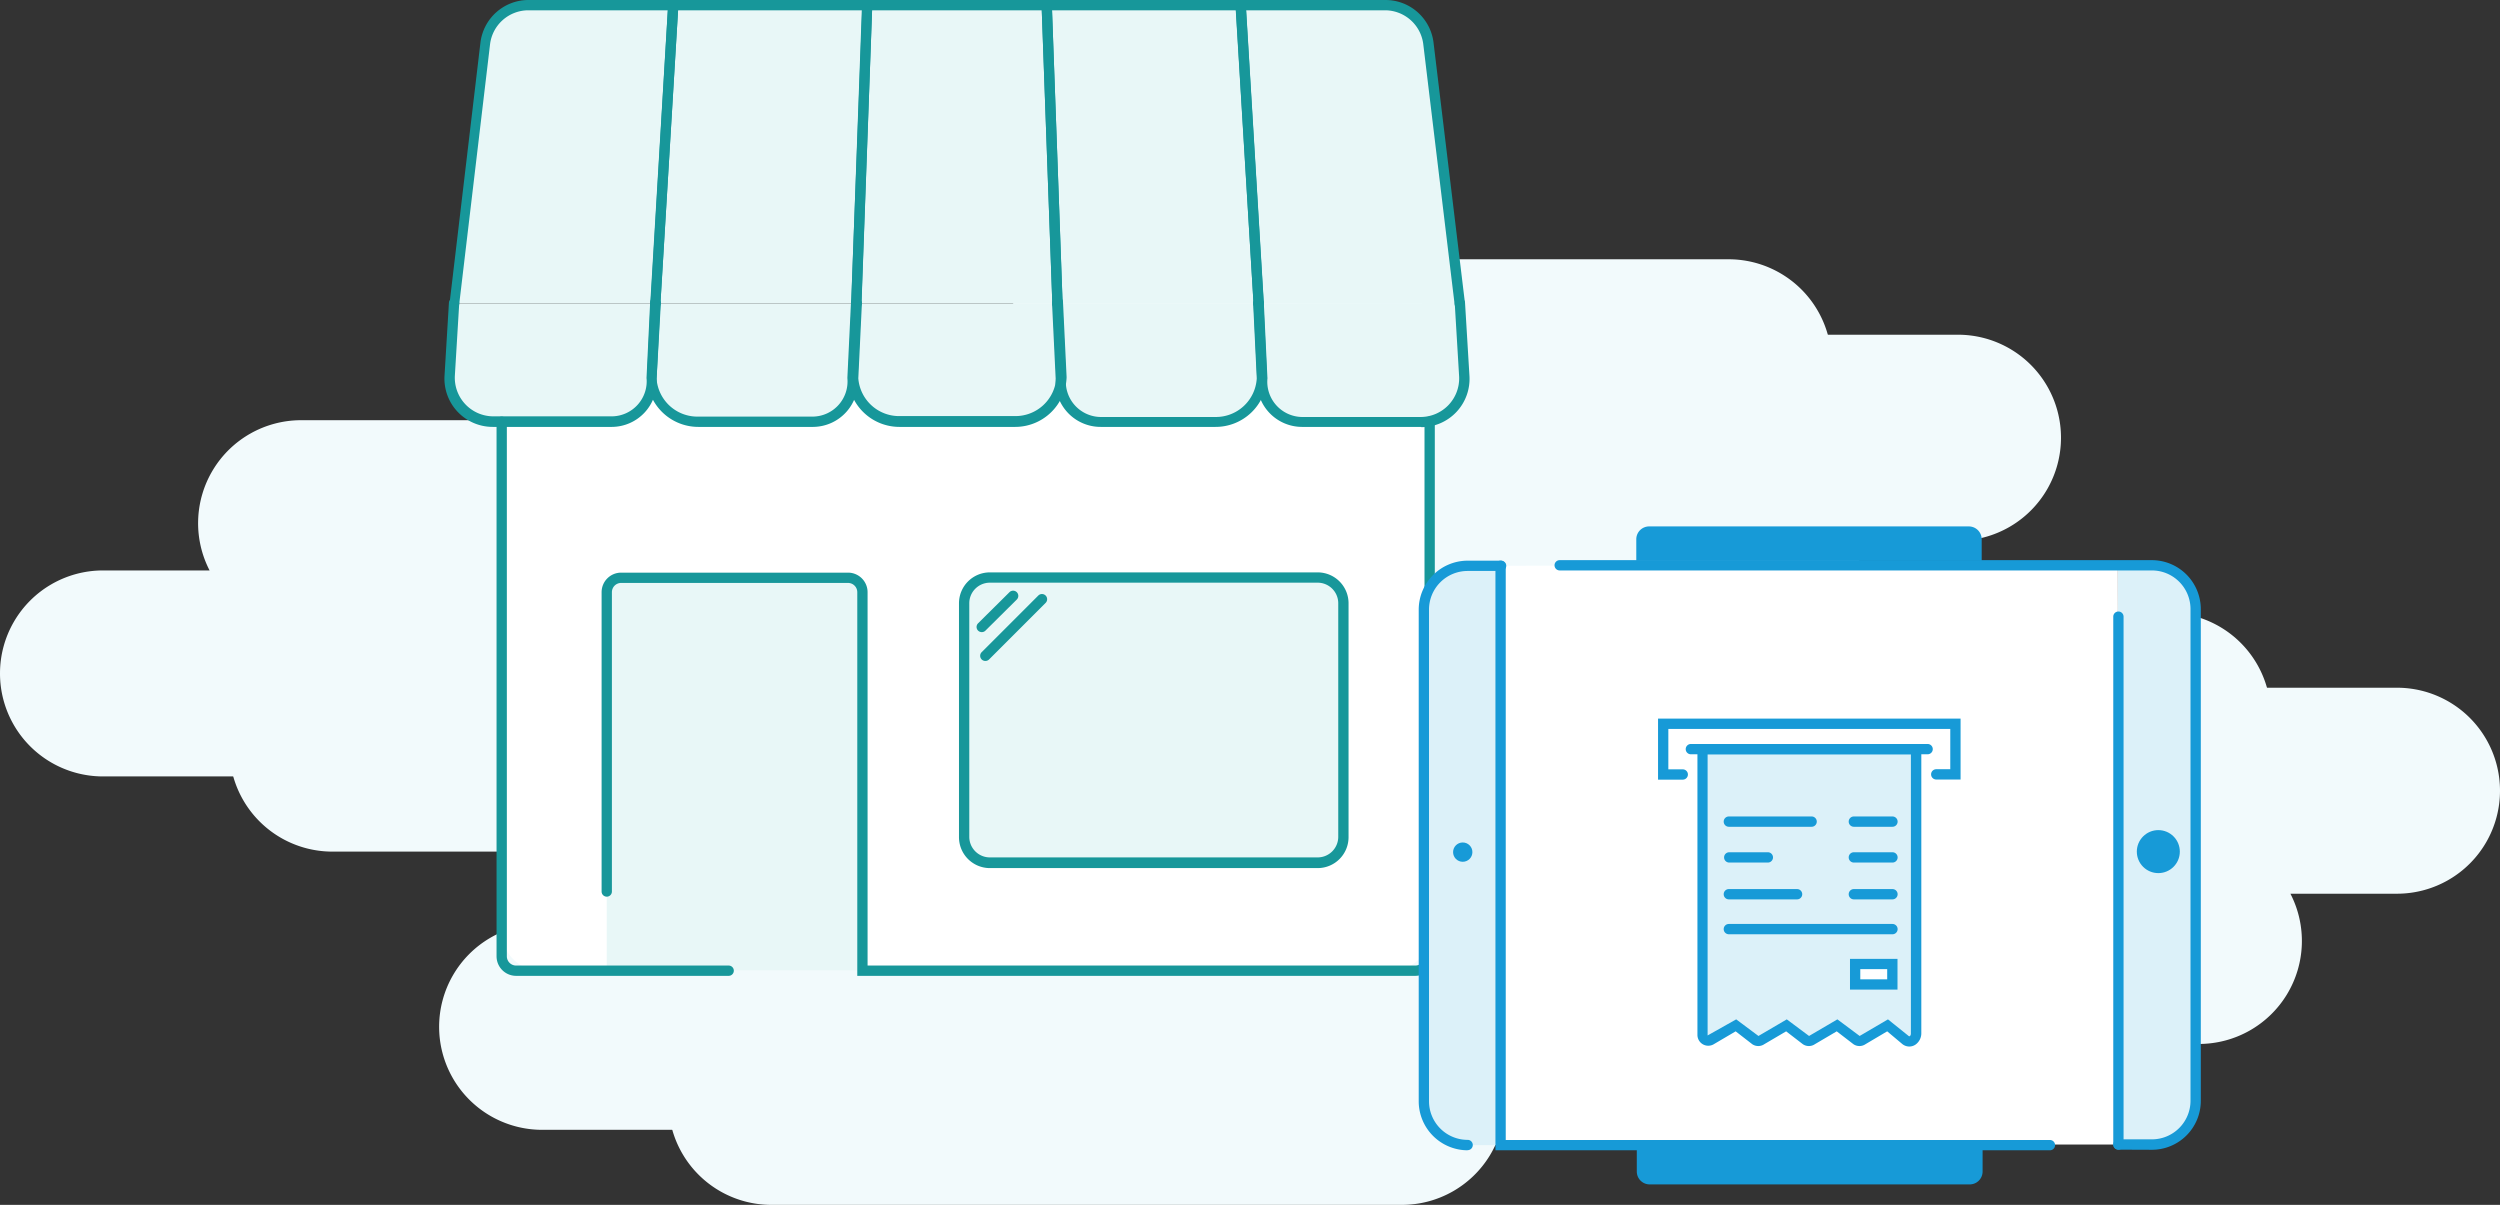
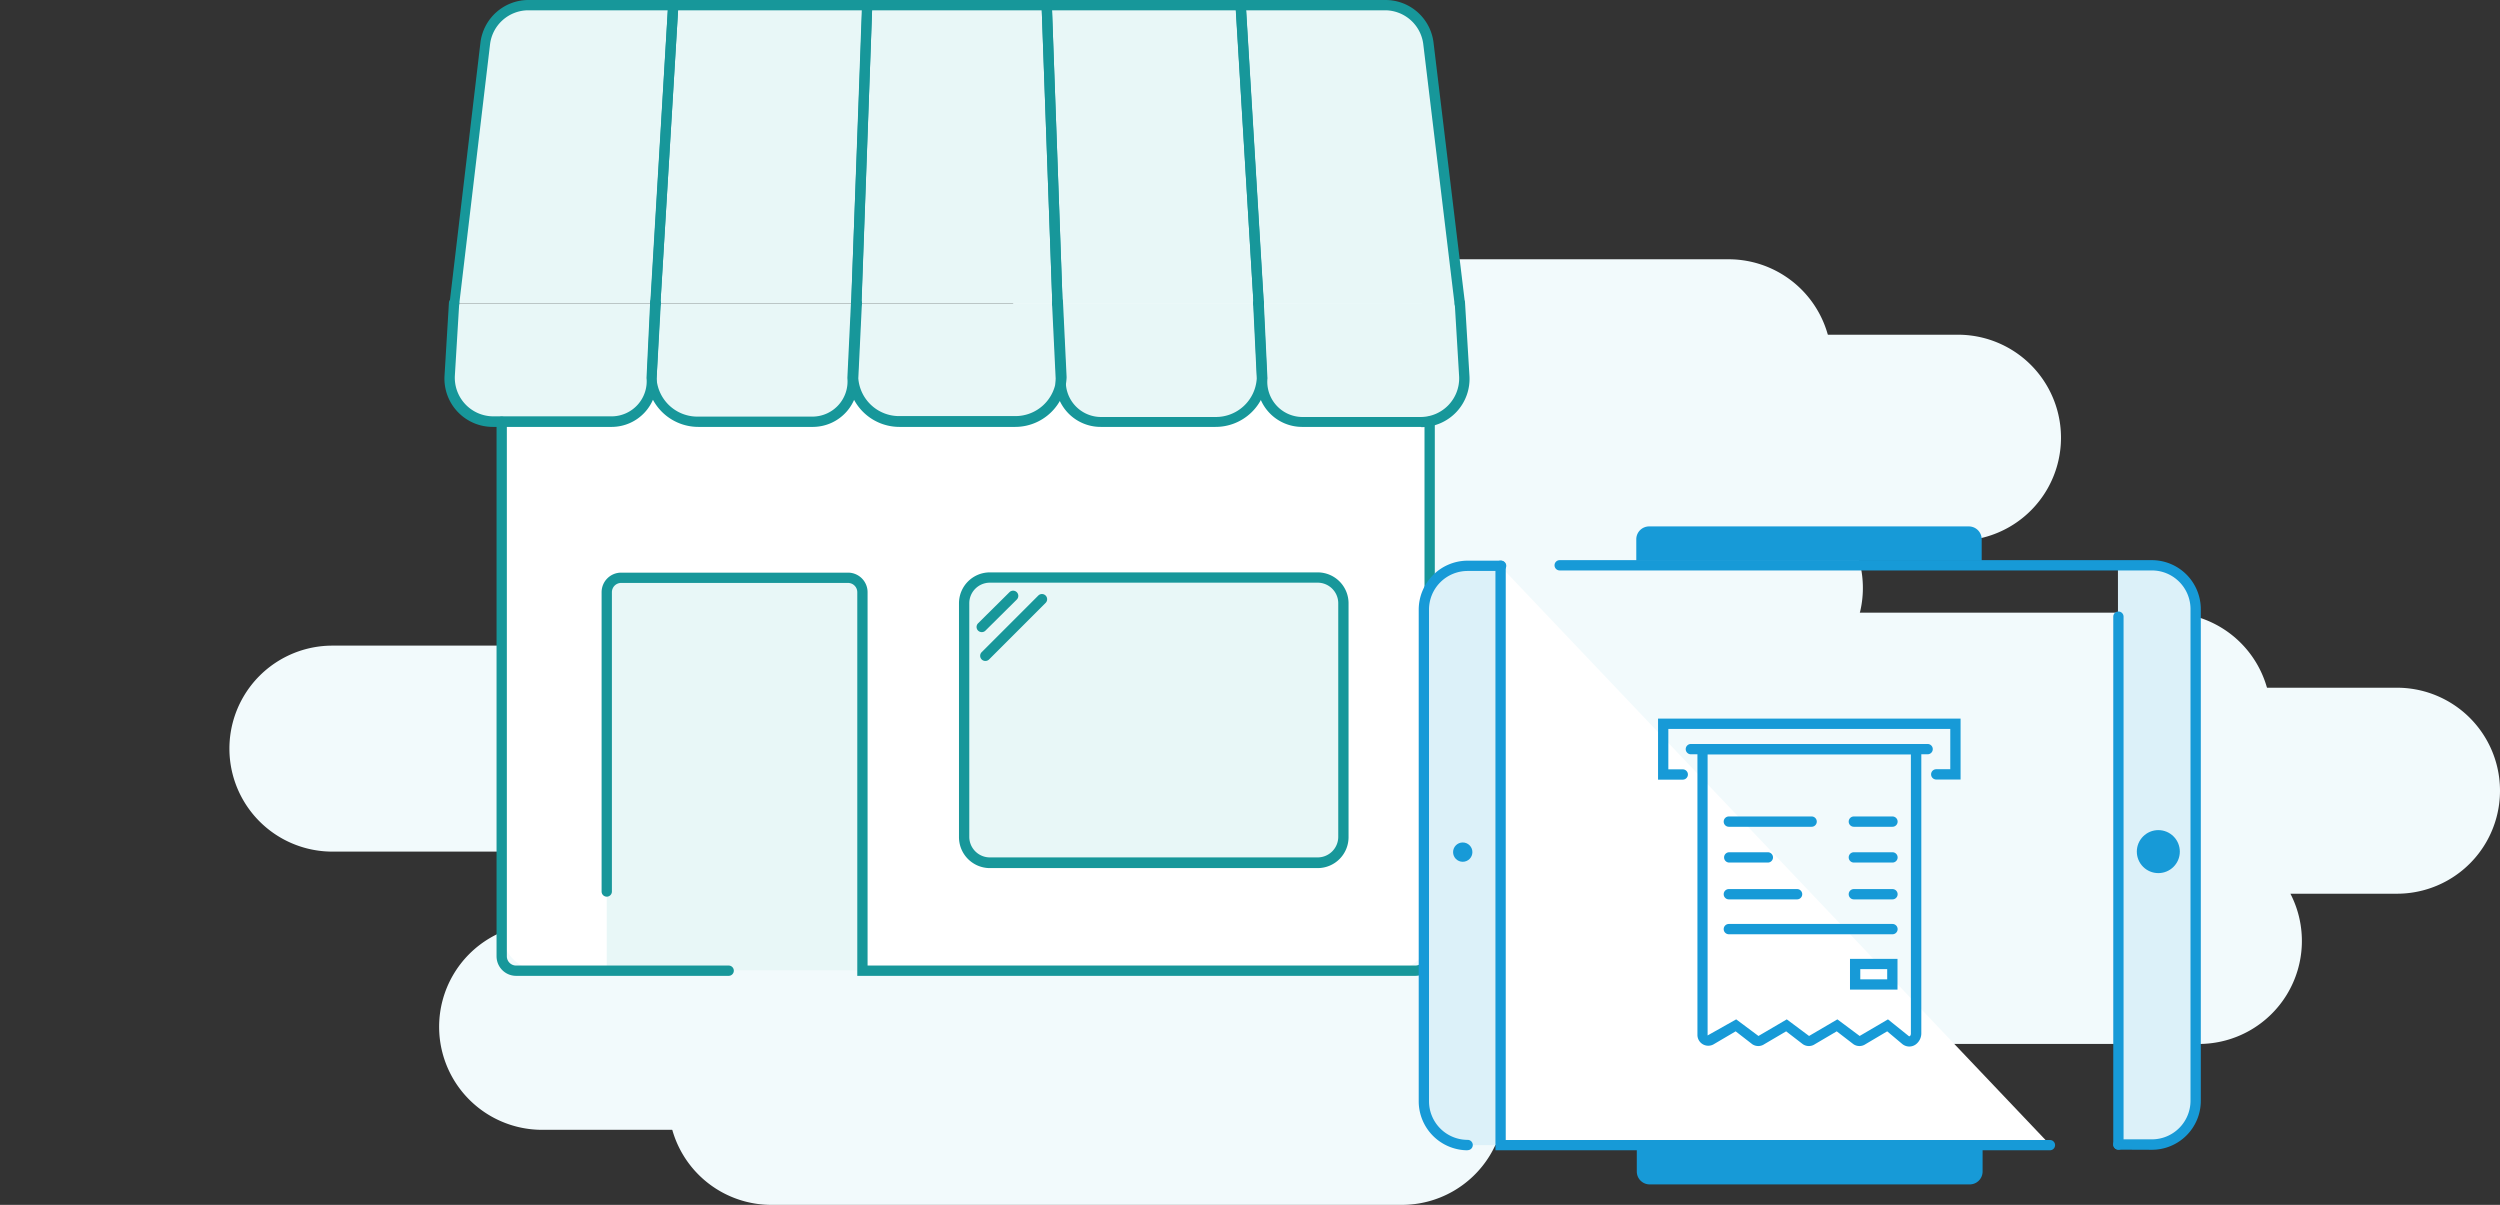
<svg xmlns="http://www.w3.org/2000/svg" viewBox="0 0 194.19 93.59">
  <rect x="0" y="0" width="194.19" height="93.59" fill="#333333" stroke="none" />
  <defs>
    <style>.cls-1{fill:#f2fafc;}.cls-2{fill:#fff;}.cls-3{fill:#e8f7f7;}.cls-4{fill:#17979a;}.cls-5{fill:#dcf1f9;}.cls-6{fill:#179ad7;}</style>
  </defs>
  <title>Asset 3512x512</title>
  <g id="Layer_2" data-name="Layer 2">
    <g id="Layer_1-2" data-name="Layer 1">
-       <path class="cls-1" d="M47.89,60.31H8a8,8,0,0,1,0-16h8.28a8,8,0,0,1,7.11-11.67h49a8,8,0,0,1,0,16H55a8,8,0,0,1-7.11,11.67Z" />
      <path class="cls-1" d="M74.82,66.15h-49a8,8,0,1,1,0-16H43.21a8,8,0,0,1,7.11-11.67H90.21a8,8,0,0,1,0,16H81.93a8,8,0,0,1-7.11,11.67Z" />
      <path class="cls-1" d="M109.77,47.81H69.88a8,8,0,0,1,0-16h8.28a8,8,0,0,1,7.11-11.67h49a8,8,0,1,1,0,16H116.88a8,8,0,0,1-7.11,11.67Z" />
      <path class="cls-1" d="M136.7,53.65h-49a8,8,0,0,1,0-16h17.39A8,8,0,0,1,112.2,26h39.89a8,8,0,0,1,0,16h-8.28a8,8,0,0,1-7.11,11.67Z" />
      <path class="cls-1" d="M82,87.76H42.11a8,8,0,0,1,0-16h8.28a8,8,0,0,1,7.11-11.67h49a8,8,0,0,1,0,16H89.11A8,8,0,0,1,82,87.76Z" />
      <path class="cls-1" d="M108.92,93.59h-49a8,8,0,1,1,0-16H77.31a8,8,0,0,1,7.11-11.67h39.89a8,8,0,0,1,0,16H116a8,8,0,0,1-7.11,11.67Z" />
      <path class="cls-1" d="M143.88,75.26H104a8,8,0,0,1,0-16h8.28a8,8,0,0,1,7.11-11.67h49a8,8,0,0,1,0,16H151a8,8,0,0,1-7.11,11.67Z" />
      <path class="cls-1" d="M170.8,81.09h-49a8,8,0,0,1,0-16h17.39a8,8,0,0,1,7.11-11.67h39.89a8,8,0,0,1,0,16h-8.28a8,8,0,0,1-7.11,11.67Z" />
      <path class="cls-2" d="M39,29.45h72.08a0,0,0,0,1,0,0V72.4a3,3,0,0,1-3,3H42a3,3,0,0,1-3-3V29.45A0,0,0,0,1,39,29.45Z" />
      <path class="cls-3" d="M49.13,44.86H65.08a2,2,0,0,1,2,2V75.4a0,0,0,0,1,0,0H47.13a0,0,0,0,1,0,0V46.86A2,2,0,0,1,49.13,44.86Z" />
      <polyline class="cls-3" points="50.9 23.57 52.3 0.4 67.36 0.4 66.52 23.57" />
      <path class="cls-3" d="M66.52,23.57l-.28,5.84a3.12,3.12,0,0,1-3.07,3.35H54.25a3.6,3.6,0,0,1-3.63-3.35l.28-5.84" />
      <path class="cls-3" d="M35.27,23.57,37.71,3.35A3.35,3.35,0,0,1,41,.4H52.29L50.9,23.57" />
      <path class="cls-3" d="M50.9,23.57l-.28,5.84a3.12,3.12,0,0,1-3.07,3.35H38.28a3.35,3.35,0,0,1-3.35-3.56l.34-5.63" />
      <polyline class="cls-3" points="66.52 23.57 67.36 0.4 81.3 0.4 82.14 23.57" />
      <path class="cls-3" d="M82.14,23.57l.28,5.84a3.6,3.6,0,0,1-3.63,3.35H69.87a3.6,3.6,0,0,1-3.63-3.35l.28-5.84" />
      <polyline class="cls-3" points="82.14 23.57 81.3 0.4 96.37 0.4 97.77 23.57" />
      <path class="cls-3" d="M97.77,23.57,98,29.41a3.6,3.6,0,0,1-3.63,3.35H85.49a3.12,3.12,0,0,1-3.07-3.35l-.28-5.84" />
      <path class="cls-3" d="M97.77,23.57,96.37.4h11.25a3.35,3.35,0,0,1,3.33,3l2.44,20.22" />
      <path class="cls-3" d="M113.39,23.57l.34,5.63a3.35,3.35,0,0,1-3.35,3.56h-9.27A3.12,3.12,0,0,1,98,29.41l-.28-5.84" />
      <path class="cls-4" d="M56.6,75.8H40.09a1.52,1.52,0,0,1-1.52-1.52V32.76a.4.4,0,0,1,.8,0V74.28a.72.72,0,0,0,.72.72H56.6a.4.4,0,1,1,0,.8Z" />
      <path class="cls-4" d="M109.93,75.8H66.59V46a.72.72,0,0,0-.72-.72H48.25a.72.72,0,0,0-.72.72V69.25a.4.4,0,0,1-.8,0V46a1.52,1.52,0,0,1,1.52-1.52H65.88A1.52,1.52,0,0,1,67.39,46V75h42.54a.72.72,0,0,0,.72-.72V32.76a.4.4,0,0,1,.8,0V74.28A1.52,1.52,0,0,1,109.93,75.8Z" />
      <path class="cls-4" d="M50.9,24h0a.4.4,0,0,1-.37-.42L51.92,0H67.77l-.85,23.58a.4.4,0,1,1-.8,0L66.94.8H52.67L51.3,23.59A.4.4,0,0,1,50.9,24Z" />
      <path class="cls-4" d="M63.17,33.16H54.25a4,4,0,0,1-4-3.75l.28-5.86a.39.39,0,0,1,.42-.38.4.4,0,0,1,.38.42L51,29.43a3.18,3.18,0,0,0,3.23,2.93h8.92a2.73,2.73,0,0,0,2.67-3l.28-5.86a.4.4,0,1,1,.8,0l-.28,5.84A3.5,3.5,0,0,1,63.17,33.16Z" />
      <path class="cls-4" d="M35.27,24h0a.4.4,0,0,1-.35-.44L37.32,3.3A3.76,3.76,0,0,1,41,0H52.72L51.3,23.59a.4.4,0,0,1-.42.38.4.4,0,0,1-.37-.42L51.87.8H41a3,3,0,0,0-2.93,2.6L35.67,23.62A.4.4,0,0,1,35.27,24Z" />
      <path class="cls-4" d="M47.54,33.16H38.28a3.75,3.75,0,0,1-3.75-4l.34-5.63a.38.38,0,0,1,.42-.37.4.4,0,0,1,.38.42l-.34,5.63a3,3,0,0,0,2.95,3.13h9.27a2.73,2.73,0,0,0,2.67-3l.28-5.86a.39.39,0,0,1,.42-.38.4.4,0,0,1,.38.42L51,29.43A3.5,3.5,0,0,1,47.54,33.16Z" />
      <path class="cls-4" d="M82.14,24a.4.4,0,0,1-.4-.39L80.92.8H67.74l-.83,22.78a.4.4,0,1,1-.8,0L67,0H81.69l.85,23.55a.4.4,0,0,1-.38.41Z" />
      <path class="cls-4" d="M78.79,33.16H69.87a4,4,0,0,1-4-3.75l.28-5.86a.4.4,0,1,1,.8,0l-.28,5.84a3.18,3.18,0,0,0,3.23,2.93h8.92a3.18,3.18,0,0,0,3.23-3l-.28-5.82a.4.4,0,0,1,.38-.42.38.38,0,0,1,.42.38l.28,5.84A4,4,0,0,1,78.79,33.16Z" />
      <path class="cls-4" d="M97.77,24a.4.4,0,0,1-.4-.38L96,.8H81.72l.82,22.75a.4.4,0,1,1-.8,0L80.89,0H96.75l1.42,23.54a.4.4,0,0,1-.37.42Z" />
      <path class="cls-4" d="M94.41,33.16H85.5A3.5,3.5,0,0,1,82,29.41l-.28-5.82a.4.4,0,0,1,.38-.42.38.38,0,0,1,.42.38l.28,5.84a2.74,2.74,0,0,0,2.67,3h8.92a3.18,3.18,0,0,0,3.23-3l-.28-5.82a.4.4,0,0,1,.38-.42.37.37,0,0,1,.42.38l.28,5.84A4,4,0,0,1,94.41,33.16Z" />
      <path class="cls-4" d="M113.39,24a.4.4,0,0,1-.4-.35L110.55,3.4A3,3,0,0,0,107.62.8H96.79l1.37,22.75a.4.4,0,0,1-.37.42.38.38,0,0,1-.42-.38L95.94,0h11.68a3.76,3.76,0,0,1,3.73,3.3l2.44,20.22a.4.4,0,0,1-.35.44Z" />
      <path class="cls-4" d="M110.39,33.16h-9.27a3.5,3.5,0,0,1-3.47-3.75l-.28-5.82a.4.4,0,0,1,.38-.42.37.37,0,0,1,.42.38l.28,5.84a2.74,2.74,0,0,0,2.67,3h9.27a3,3,0,0,0,2.95-3.13L113,23.59a.4.4,0,0,1,.38-.42.38.38,0,0,1,.42.38l.34,5.63a3.75,3.75,0,0,1-3.75,4Z" />
      <rect class="cls-3" x="74.81" y="44.86" width="29.46" height="22.16" rx="2" ry="2" />
      <path class="cls-4" d="M102.35,67.43H76.89a2.4,2.4,0,0,1-2.4-2.4V46.86a2.4,2.4,0,0,1,2.4-2.4h25.46a2.4,2.4,0,0,1,2.4,2.4V65A2.4,2.4,0,0,1,102.35,67.43ZM76.89,45.26a1.6,1.6,0,0,0-1.6,1.6V65a1.6,1.6,0,0,0,1.6,1.6h25.46a1.6,1.6,0,0,0,1.6-1.6V46.86a1.6,1.6,0,0,0-1.6-1.6Z" />
      <path class="cls-4" d="M76.25,49.1a.4.4,0,0,1-.28-.68L78.41,46a.4.4,0,0,1,.57.57L76.53,49A.4.4,0,0,1,76.25,49.1Z" />
      <path class="cls-4" d="M76.53,51.34a.4.4,0,0,1-.28-.68l4.4-4.4a.4.4,0,0,1,.57.57l-4.4,4.4A.4.4,0,0,1,76.53,51.34Z" />
      <path class="cls-5" d="M113.54,43.95h3a0,0,0,0,1,0,0v45a0,0,0,0,1,0,0h-3a3,3,0,0,1-3-3v-39A3,3,0,0,1,113.54,43.95Z" />
-       <rect class="cls-2" x="118.04" y="42.43" width="45" height="47.99" transform="translate(74.23 207.02) rotate(-90.05)" />
      <path class="cls-5" d="M167.53,43.9h3a0,0,0,0,1,0,0v45a0,0,0,0,1,0,0h-3a3,3,0,0,1-3-3v-39a3,3,0,0,1,3-3Z" transform="translate(335.12 132.66) rotate(179.95)" />
      <path class="cls-6" d="M164.55,89.3a.4.4,0,1,1,0-.8h2.6a3,3,0,0,0,3-3l0-38.19a3,3,0,0,0-3-3h0l-46,0h0a.4.4,0,1,1,0-.8l46,0h0a3.81,3.81,0,0,1,3.8,3.8l0,38.19a3.8,3.8,0,0,1-3.8,3.81Z" />
      <path class="cls-6" d="M114,89.35a3.81,3.81,0,0,1-3.8-3.8l0-38.19a3.81,3.81,0,0,1,3.8-3.81h2.6a.4.4,0,1,1,0,.8h-2.6a3,3,0,0,0-3,3l0,38.19a3,3,0,0,0,3,3h0a.4.4,0,1,1,0,.8Z" />
      <line class="cls-2" x1="164.51" y1="47.91" x2="164.55" y2="88.9" />
      <path class="cls-6" d="M164.55,89.3a.4.4,0,0,1-.4-.4l0-41a.4.4,0,0,1,.4-.4h0a.4.4,0,0,1,.4.4l0,41a.4.4,0,0,1-.4.4Z" />
      <polyline class="cls-2" points="116.52 43.95 116.56 88.95 159.23 88.91" />
      <path class="cls-6" d="M116.16,89.35v-.4l0-45a.4.4,0,0,1,.4-.4h0a.4.4,0,0,1,.4.4l0,44.6,42.27,0h0a.4.4,0,1,1,0,.8Z" />
      <circle class="cls-6" cx="113.62" cy="66.19" r="0.75" />
      <circle class="cls-6" cx="167.65" cy="66.15" r="1.67" />
      <path class="cls-6" d="M128.1,40.89h24.83a1,1,0,0,1,1,1v1.67a0,0,0,0,1,0,0H127.1a0,0,0,0,1,0,0V41.89A1,1,0,0,1,128.1,40.89Z" />
      <path class="cls-6" d="M127.14,89.31H154a0,0,0,0,1,0,0V91a1,1,0,0,1-1,1H128.14a1,1,0,0,1-1-1V89.31A0,0,0,0,1,127.14,89.31Z" />
-       <path class="cls-5" d="M148.93,77.53V58.19H132.35V80.54a.45.45,0,0,0,.11.3.44.44,0,0,0,.55.08l1.93-1.16,1.51,1.13a.44.44,0,0,0,.49,0l1.93-1.16,1.51,1.13a.44.44,0,0,0,.49,0l1.93-1.16,1.51,1.13a.44.44,0,0,0,.49,0l1.93-1.16,1.51,1.13a.44.44,0,0,0,.52,0,.46.46,0,0,0,.18-.37V79.37" />
      <path class="cls-6" d="M152.29,60.55h-1.89a.4.4,0,1,1,0-.8h1.09V56.62h-21.9v3.14h1.12a.4.4,0,1,1,0,.8h-1.92V55.82h23.5Z" />
      <path class="cls-6" d="M148.31,81.29a.87.87,0,0,1-.53-.18l-1.19-1-1.69,1a.83.83,0,0,1-.93,0l-1.3-1-1.7,1a.83.83,0,0,1-.93,0l-1.3-1-1.7,1a.83.83,0,0,1-.93,0l-1.29-1-1.7,1a.84.84,0,0,1-1.27-.73V57.79h17.39V80.3a1.08,1.08,0,0,1-.41.81h0A.86.86,0,0,1,148.31,81.29Zm-1.66-2.11,1.63,1.31.07,0a.32.32,0,0,0,.08-.17V58.59H132.64V80.43l2.22-1.25,1.73,1.29,2.2-1.29,1.73,1.29,2.2-1.29,1.73,1.29Z" />
      <line class="cls-2" x1="143.97" y1="63.82" x2="146.99" y2="63.82" />
      <path class="cls-6" d="M147,64.22h-3a.4.4,0,1,1,0-.8h3a.4.4,0,1,1,0,.8Z" />
      <line class="cls-2" x1="143.97" y1="66.64" x2="146.99" y2="66.64" />
      <path class="cls-6" d="M147,67h-3a.4.4,0,1,1,0-.8h3a.4.4,0,1,1,0,.8Z" />
      <line class="cls-2" x1="134.29" y1="63.82" x2="140.72" y2="63.82" />
      <path class="cls-6" d="M140.72,64.22h-6.43a.4.4,0,1,1,0-.8h6.43a.4.4,0,1,1,0,.8Z" />
      <line class="cls-2" x1="134.29" y1="66.64" x2="137.32" y2="66.64" />
      <path class="cls-6" d="M137.32,67h-3a.4.4,0,1,1,0-.8h3a.4.4,0,1,1,0,.8Z" />
      <line class="cls-2" x1="143.97" y1="69.46" x2="146.99" y2="69.46" />
      <path class="cls-6" d="M147,69.86h-3a.4.4,0,1,1,0-.8h3a.4.4,0,1,1,0,.8Z" />
      <line class="cls-2" x1="134.29" y1="69.46" x2="139.59" y2="69.46" />
      <path class="cls-6" d="M139.59,69.86h-5.3a.4.4,0,1,1,0-.8h5.3a.4.4,0,1,1,0,.8Z" />
      <line class="cls-2" x1="131.34" y1="58.19" x2="149.73" y2="58.19" />
      <path class="cls-6" d="M149.73,58.59H131.34a.4.4,0,1,1,0-.8h18.39a.4.4,0,1,1,0,.8Z" />
      <line class="cls-2" x1="134.29" y1="72.17" x2="146.99" y2="72.17" />
      <path class="cls-6" d="M147,72.57H134.29a.4.4,0,1,1,0-.8H147a.4.4,0,1,1,0,.8Z" />
      <rect class="cls-2" x="144.1" y="74.88" width="2.89" height="1.59" />
      <path class="cls-6" d="M147.39,76.87H143.7V74.48h3.69Zm-2.89-.8h2.09v-.79H144.5Z" />
    </g>
  </g>
</svg>